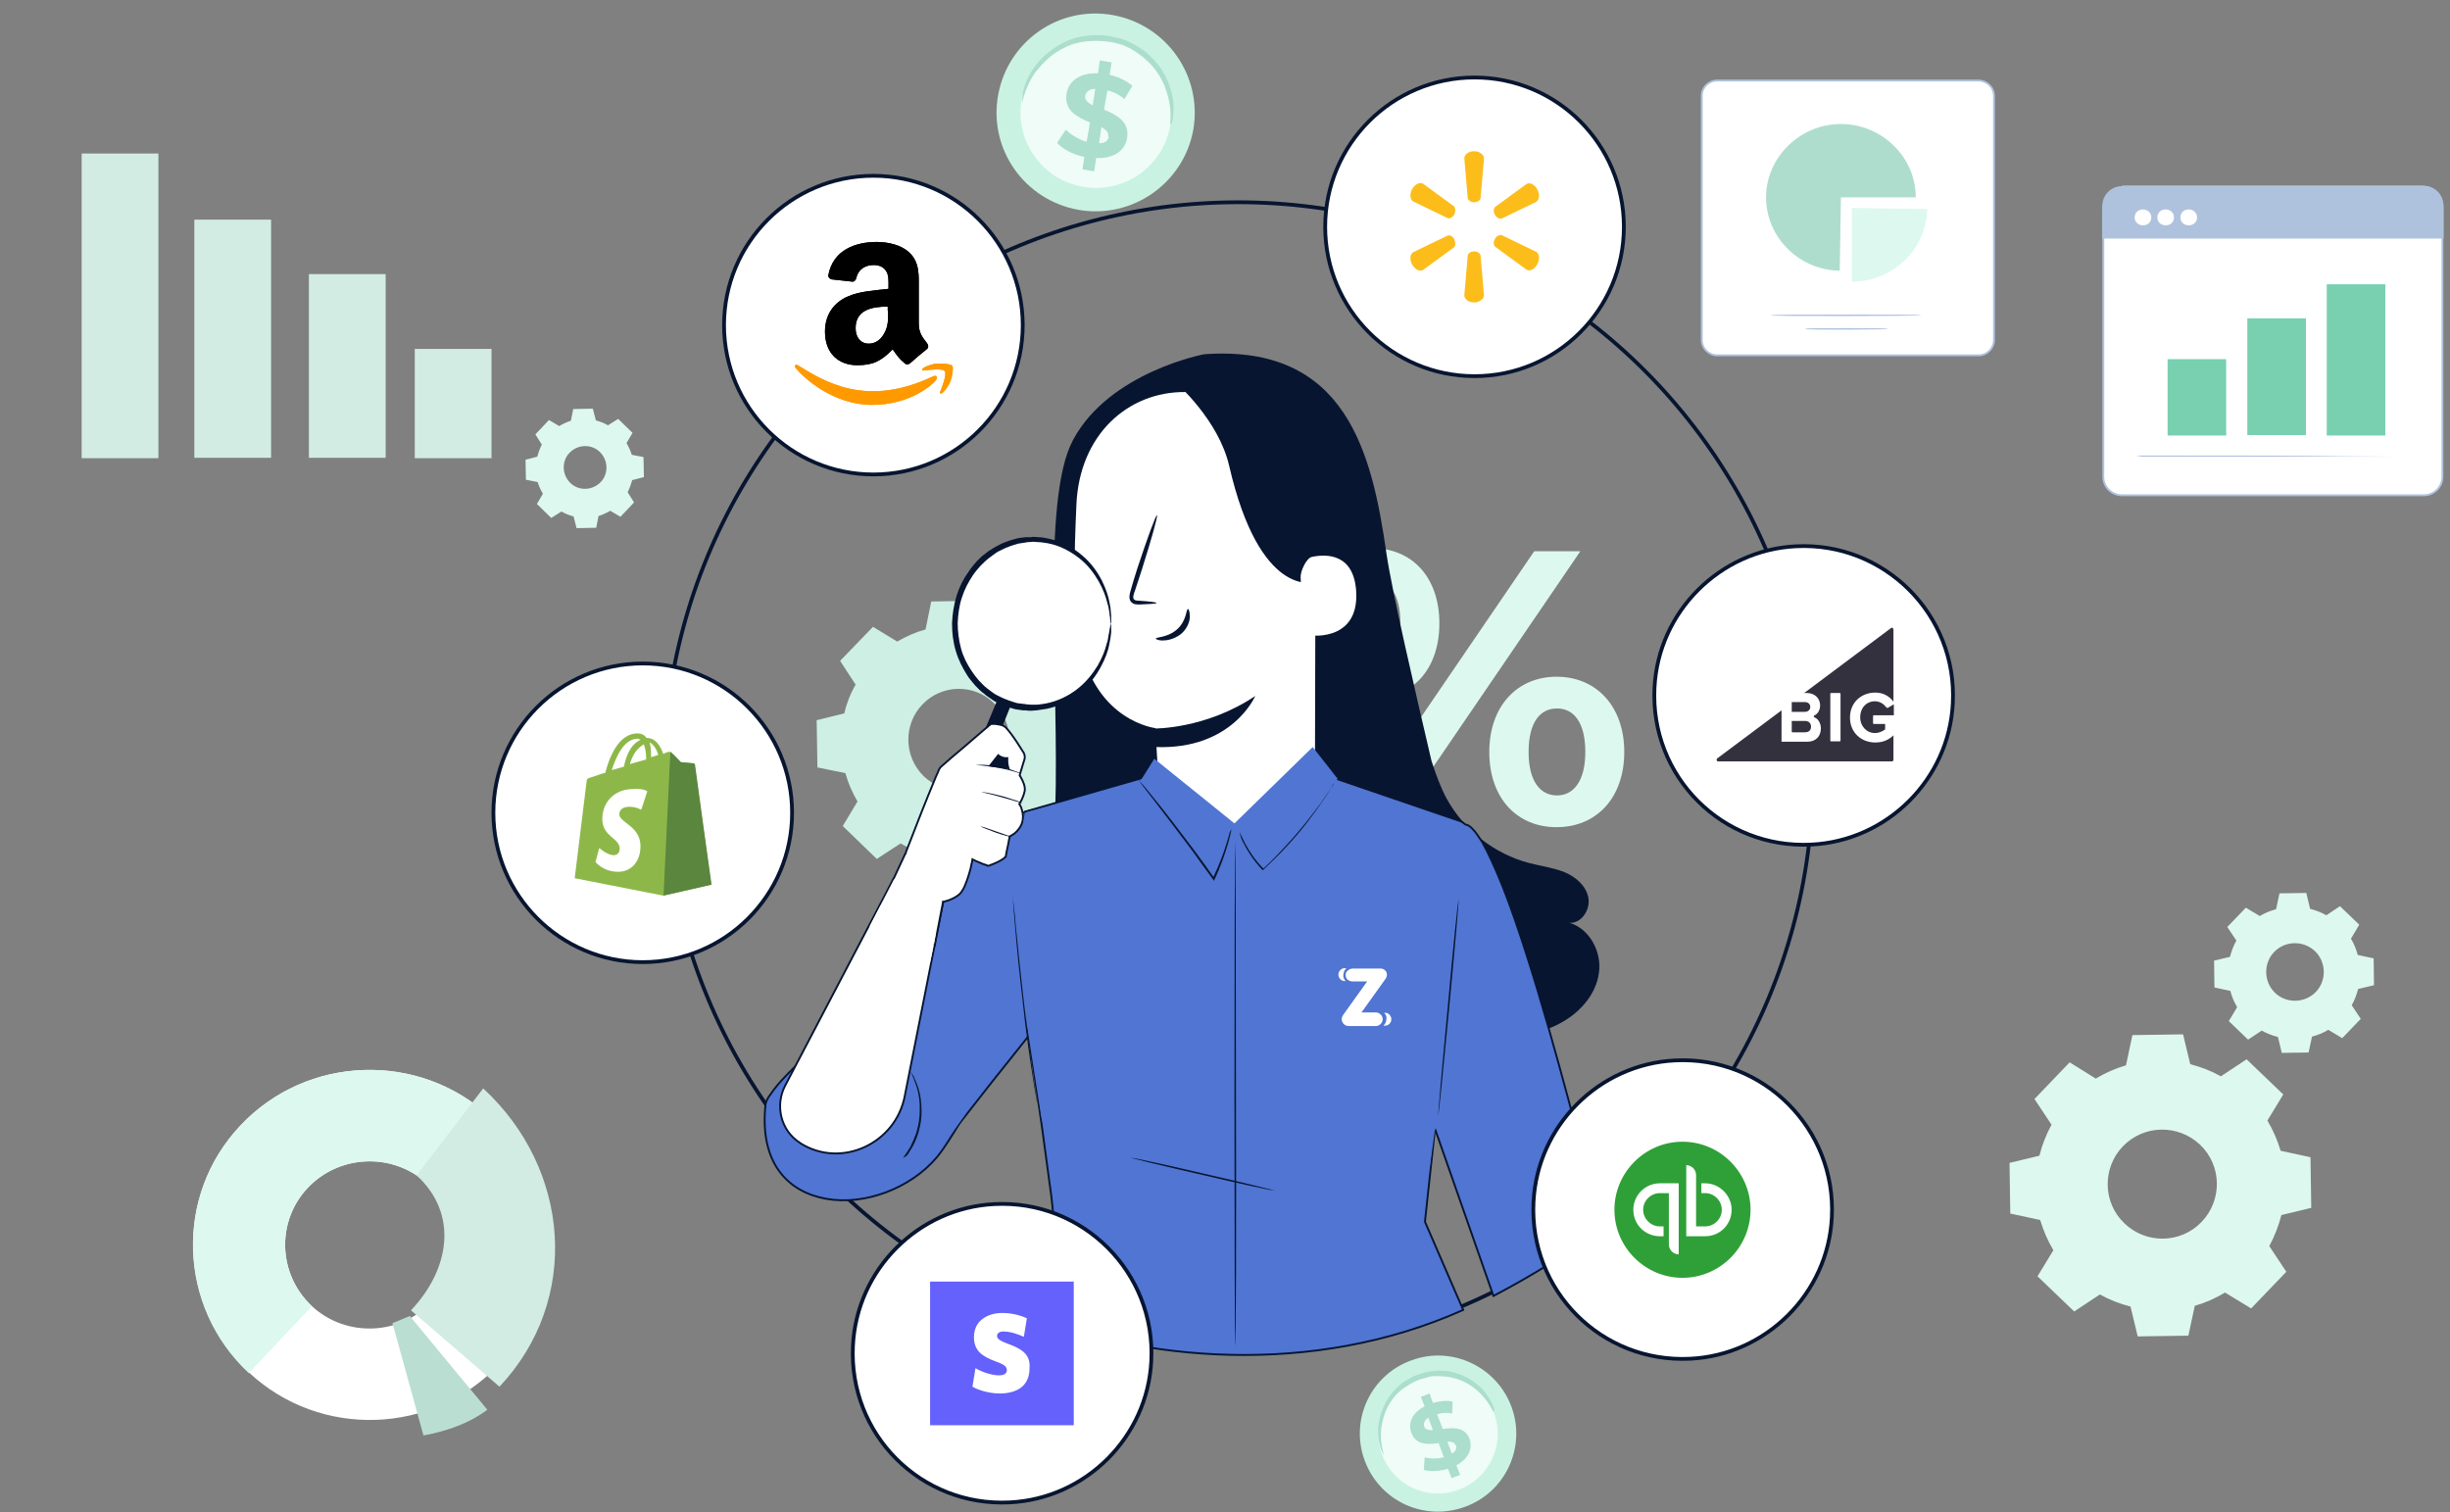
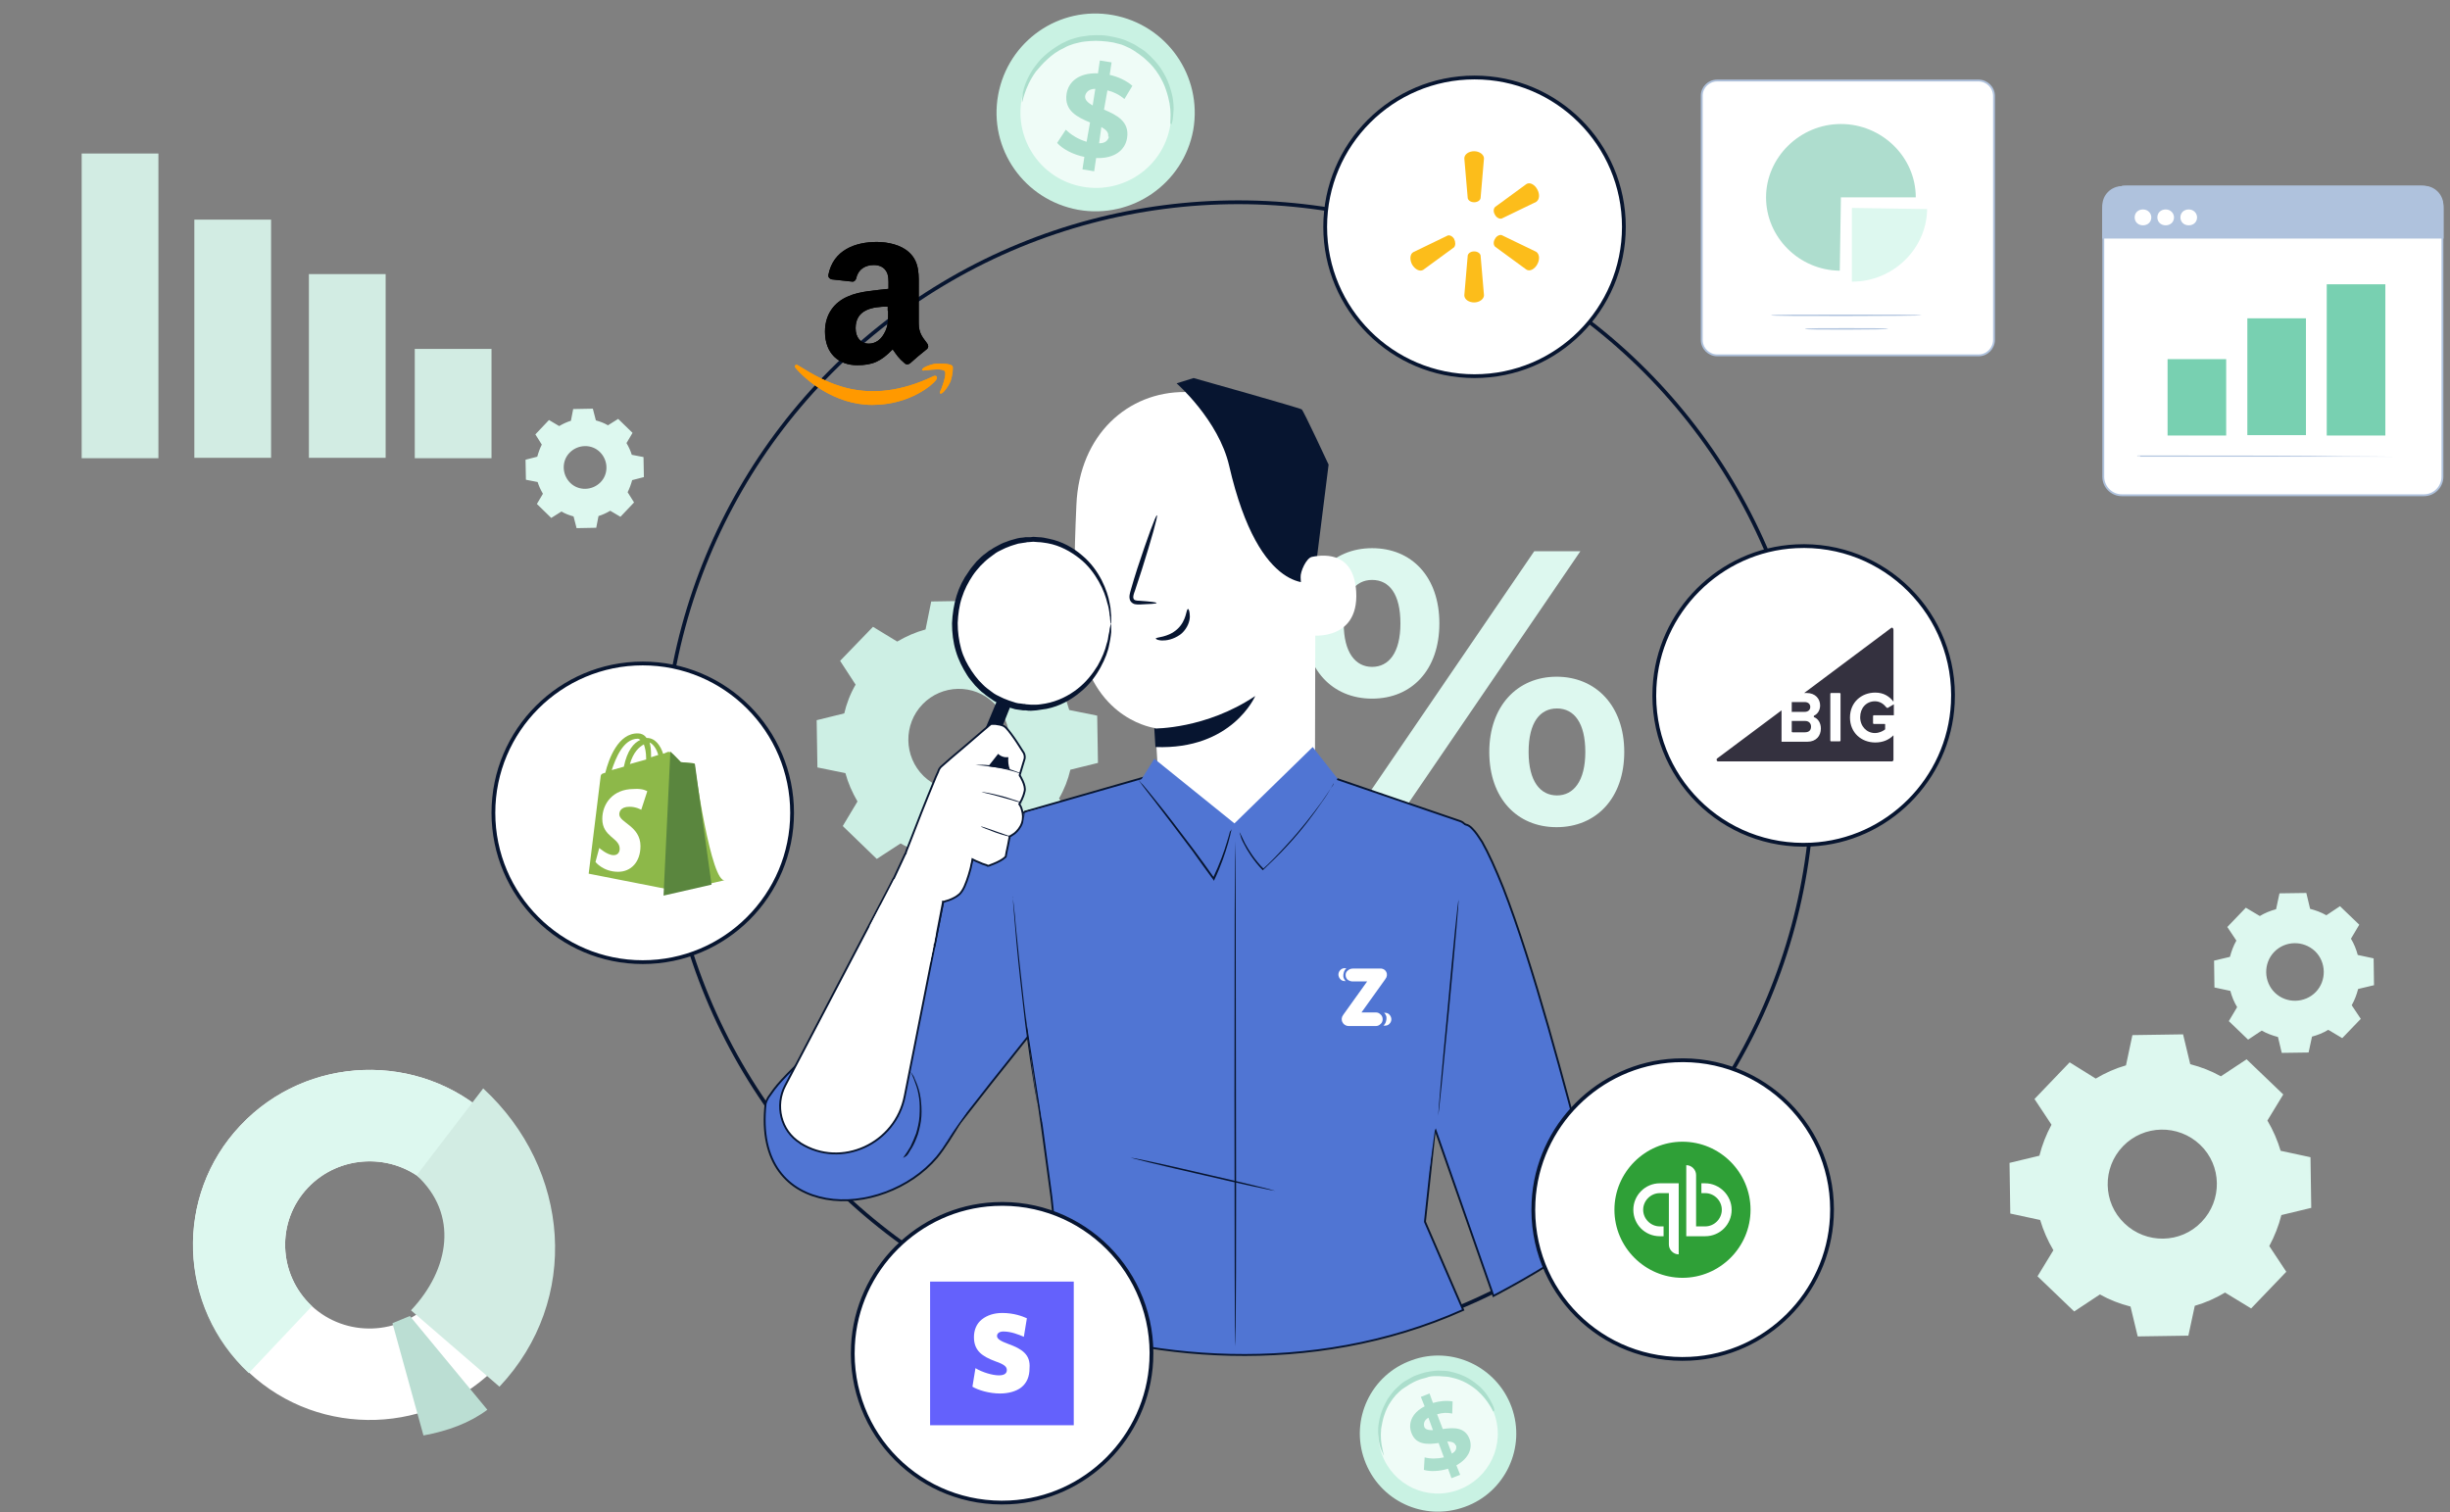
<svg xmlns="http://www.w3.org/2000/svg" xmlns:xlink="http://www.w3.org/1999/xlink" version="1.1" id="Layer_1" x="0px" y="0px" viewBox="0 0 648 400" style="enable-background:new 0 0 648 400;" xml:space="preserve">
  <rect x="0" y="0" width="648" height="400" fill="#808080" stroke="none" />
  <style type="text/css">
	.st0{clip-path:url(#SVGID_00000149355713163766828960000004097633229112768916_);}
	.st1{fill:#FFFFFF;stroke:#AFC2DD;stroke-width:0.5;}
	.st2{fill:#AFC2DD;}
	.st3{fill:#DDF8EF;}
	.st4{fill:#AEDDCE;}
	.st5{fill:#FFFFFF;}
	.st6{fill:#78D0B1;}
	.st7{fill:#D2ECE3;}
	.st8{fill:#CDEFE4;}
	.st9{fill:#C9F2E3;}
	.st10{fill:#EFFCF7;}
	.st11{fill:#ABDECC;}
	.st12{fill:none;stroke:#071530;}
	.st13{fill:#071530;}
	.st14{fill:#5075D3;stroke:#071530;stroke-width:0.5;}
	.st15{fill:#5075D3;}
	.st16{fill:#FFFFFF;stroke:#071530;stroke-width:0.5;}
	.st17{fill:#FFFFFF;stroke:#071530;}
	.st18{fill-rule:evenodd;clip-rule:evenodd;fill:#34313F;}
	.st19{fill:#FF9900;}
	.st20{fill-rule:evenodd;clip-rule:evenodd;}
	.st21{fill:#FCBD1B;}
	.st22{fill:#2FA037;}
	.st23{clip-path:url(#SVGID_00000177483926276535310810000004591893909833762991_);}
	.st24{fill:#6461FC;}
	.st25{fill:#8DB849;}
	.st26{fill:#5A863E;}
	.st27{fill:#FFFFFE;}
	.st28{fill:#BBDED3;}
</style>
  <g>
    <defs>
      <rect id="SVGID_1_" y="0" width="648" height="400" />
    </defs>
    <clipPath id="SVGID_00000163775184461225597150000018173079579242492082_">
      <use xlink:href="#SVGID_1_" style="overflow:visible;" />
    </clipPath>
    <g style="clip-path:url(#SVGID_00000163775184461225597150000018173079579242492082_);">
      <path class="st1" d="M454.2,21.3h69.1c2.2,0,4.1,1.8,4.1,4.1v64.5c0,2.2-1.8,4.1-4.1,4.1h-69.1c-2.2,0-4.1-1.8-4.1-4.1V25.3    C450.1,23.1,451.9,21.3,454.2,21.3z" />
      <path class="st2" d="M508.2,83.4c0,0.1-8.9,0.2-19.9,0.2c-10.9,0-19.9,0-19.9-0.2c0-0.2,8.9-0.2,19.9-0.2    C499.3,83.2,508.2,83.2,508.2,83.4z" />
      <path class="st2" d="M499.4,87c0,0.1-4.9,0.2-11,0.2c-6.1,0-11,0-11-0.2c0-0.2,4.9-0.2,11-0.2C494.5,86.8,499.4,86.8,499.4,87z" />
      <path class="st3" d="M489.9,55l19.8,0.3c-0.1,10.5-9,19.2-19.8,19.2s0,0-0.1,0V55.1L489.9,55z" />
      <path class="st4" d="M486.9,52.2l-0.3,19.4c-10.7-0.1-19.5-8.8-19.5-19.4c0-10.5,8.9-19.4,19.8-19.4c10.8,0,19.8,8.7,19.8,19.4    H486.9z" />
      <path class="st1" d="M561.5,49.5v-0.1h79.6c2.7,0,4.9,2.2,4.9,4.9v71.8c0,2.7-2.2,4.9-4.9,4.9h-79.9c-2.7,0-4.9-2.2-4.9-4.9V54.4    c0-2.7,2.2-4.9,4.9-4.9H561.5z" />
      <path class="st2" d="M562.4,49.1h78c3.3,0,5.9,2.6,5.9,5.9v8.1H556v-7.6C556,51.9,558.8,49.1,562.4,49.1z" />
      <path class="st5" d="M569,57.5c0,1.2-0.9,2.1-2.2,2.1c-1.3,0-2.2-0.9-2.2-2.1c0-1.2,0.9-2.1,2.2-2.1C568.1,55.4,569,56.4,569,57.5    z" />
      <path class="st5" d="M575,57.5c0,1.2-0.9,2.1-2.2,2.1c-1.3,0-2.2-0.9-2.2-2.1c0-1.2,0.9-2.1,2.2-2.1C574.1,55.4,575,56.4,575,57.5    z" />
      <path class="st5" d="M581.1,57.5c0,1.2-0.9,2.1-2.2,2.1s-2.2-0.9-2.2-2.1c0-1.2,0.9-2.1,2.2-2.1S581.1,56.4,581.1,57.5z" />
      <path class="st5" d="M566,70.6c0,0,0,50.7,0,50.3c0-0.4,72.6,0,72.6,0" />
      <path class="st2" d="M638.5,120.8c0,0-0.1,0-0.3,0c-0.2,0-0.5,0-0.9,0c-0.8,0-2,0-3.6,0c-3.2,0-7.6,0-13.2,0    c-11.2,0-26.5,0-43.5,0c-2.1,0-4.2,0-6.3,0c-1.1,0-2.1,0-3.1,0c-0.5,0-1.1,0-1.5,0H566c0.5,0-0.4-0.3-0.3-0.2    c0,0.2-0.8-0.1-0.3-0.1h0.2c0.5,0,1.1,0,1.6,0c1.1,0,2,0,3.1,0c2.1,0,4.2,0,6.3,0c16.9,0,32.3,0,43.5,0.2c5.6,0,10,0.1,13.2,0.1    c1.6,0,2.7,0,3.6,0c0.4,0,0.7,0,0.9,0c0.2,0,0.3,0,0.3,0H638.5z" />
      <path class="st6" d="M588.8,95h-15.5v20.2h15.5V95z" />
      <path class="st6" d="M609.9,84.2h-15.5v30.9h15.5V84.2z" />
      <path class="st6" d="M630.9,75.2h-15.5v40h15.5V75.2z" />
      <path class="st7" d="M41.9,40.6H21.6v80.6h20.3V40.6z" />
      <path class="st7" d="M71.7,58.1H51.4v63h20.3V58.1z" />
      <path class="st7" d="M102,72.5H81.7v48.6H102V72.5z" />
      <path class="st7" d="M130,92.3h-20.3v28.9H130V92.3z" />
      <path class="st8" d="M237.3,169.7c2.4-1.4,4.9-2.5,7.5-3.2l1.5-7.4l12.5-0.2l1.8,7.3c2.6,0.6,5.2,1.6,7.6,3l6.3-4.1l9,8.7    l-3.9,6.5c1.4,2.4,2.5,4.9,3.2,7.5l7.4,1.5l0.2,12.5l-7.3,1.8c-0.6,2.6-1.6,5.2-3,7.6l4.1,6.3l-8.7,9l-6.4-3.9    c-2.4,1.4-4.9,2.5-7.5,3.2l-1.5,7.4l-12.5,0.2l-1.8-7.3c-2.6-0.6-5.2-1.6-7.6-3l-6.3,4.1l-9-8.7l3.9-6.5c-1.4-2.4-2.5-4.9-3.2-7.5    l-7.4-1.5l-0.2-12.5l7.3-1.8c0.6-2.6,1.6-5.2,3-7.6l-4.1-6.3l8.7-9L237.3,169.7L237.3,169.7z M244,186.3c-5.1,5.3-5,13.8,0.3,19    c5.3,5.1,13.8,5,18.9-0.3c5.1-5.3,5-13.8-0.3-19C257.6,180.8,249.1,181,244,186.3z" />
      <path class="st3" d="M147.9,112.7c1-0.6,2.1-1.1,3.1-1.4l0.6-3.1l5.2-0.1l0.8,3.1c1.1,0.3,2.2,0.7,3.2,1.3l2.7-1.7l3.8,3.7    l-1.6,2.7c0.6,1,1.1,2.1,1.4,3.1l3.1,0.6l0.1,5.3l-3.1,0.8c-0.3,1.1-0.7,2.2-1.2,3.2l1.7,2.7l-3.6,3.8l-2.7-1.6    c-1,0.6-2.1,1.1-3.1,1.4l-0.6,3.1l-5.2,0.1l-0.8-3.1c-1.1-0.3-2.2-0.7-3.2-1.3l-2.7,1.7l-3.8-3.7l1.6-2.7c-0.6-1-1.1-2.1-1.4-3.1    l-3.1-0.6l-0.1-5.3l3.1-0.8c0.3-1.1,0.7-2.2,1.2-3.2l-1.7-2.7l3.6-3.8L147.9,112.7z M150.7,119.7c-2.2,2.2-2.1,5.8,0.1,8    c2.2,2.2,5.8,2.1,8-0.1c2.2-2.2,2.1-5.8-0.1-8C156.5,117.4,152.9,117.5,150.7,119.7z" />
      <path class="st9" d="M315.6,34.4C313,48.5,299.5,58,285.2,55.5c-14.3-2.6-23.8-16.1-21.2-30.4c2.6-14.2,16.1-23.7,30.4-21.1    C308.6,6.6,318.1,20.1,315.6,34.4z" />
      <path class="st10" d="M309.5,33.3c-1.9,10.9-12.3,18-23.1,16.1c-10.9-1.9-18.1-12.3-16.2-23.1c1.9-10.9,12.3-18,23.1-16.1    C304.2,12.1,311.4,22.4,309.5,33.3z" />
      <path class="st11" d="M309.6,32.7c-0.1,0,0-0.9,0-2.5c0-1.6-0.3-3.8-1.2-6.4c-0.4-1.3-1.1-2.7-1.9-4c-0.9-1.4-1.9-2.7-3.3-3.9    c-0.6-0.6-1.4-1.2-2.1-1.7c-0.7-0.5-1.6-1.1-2.4-1.5c-0.9-0.4-1.8-0.9-2.8-1.1c-1-0.3-2-0.5-3-0.6c-1.1-0.1-2-0.2-3.1-0.2    c-1.1,0-2,0.1-3,0.2c-1,0.1-1.9,0.4-2.8,0.6c-0.9,0.3-1.8,0.6-2.6,1.1c-1.6,0.7-3.1,1.8-4.3,2.9c-1.2,1.1-2.2,2.2-3.1,3.3    c-1.6,2.2-2.5,4.4-3,5.9c-0.5,1.5-0.6,2.3-0.7,2.3c0,0,0-0.9,0.2-2.5c0.3-1.6,1.1-3.8,2.7-6.3c0.9-1.2,1.8-2.5,3.1-3.6    c1.3-1.2,2.8-2.2,4.5-3.2c0.9-0.4,1.8-0.9,2.8-1.2c1-0.3,1.9-0.6,3-0.7c1.1-0.2,2.1-0.3,3.2-0.3c1.1,0,2.2,0,3.3,0.2    s2.2,0.4,3.2,0.7c1.1,0.3,2,0.7,3,1.2c1,0.4,1.8,1.1,2.7,1.6c0.9,0.5,1.6,1.3,2.3,1.9c1.4,1.4,2.6,2.8,3.4,4.3    c0.9,1.5,1.5,3,1.9,4.4c0.9,2.8,0.9,5.2,0.7,6.8c-0.1,1.6-0.4,2.5-0.5,2.5L309.6,32.7z" />
      <path class="st11" d="M289.9,41.9l-0.5,3.4l-3.1-0.5l0.5-3.3c-3-0.6-5.8-2.1-7.2-3.7l2.3-3.5c1.4,1.4,3.4,2.6,5.5,3.2l0.9-5.1    c-3.3-1.4-6.9-3.1-6.2-7.6c0.5-3.2,3.3-5.6,8.3-5.4l0.5-3.4l3.1,0.5l-0.5,3.3c2.2,0.5,4.4,1.5,6,2.9l-2.1,3.5    c-1.4-1.2-2.9-1.9-4.5-2.3L292,29c3.3,1.4,6.8,3.1,6.1,7.5c-0.5,3.2-3.3,5.5-8.2,5.3V41.9z M289,27.9l0.7-4.4    c-1.7,0-2.5,0.9-2.7,1.9C286.9,26.5,287.8,27.2,289,27.9z M293.1,36.1c0.2-1.1-0.6-1.8-1.8-2.5l-0.6,4.3c1.6,0,2.3-0.7,2.6-1.7    L293.1,36.1z" />
      <path class="st9" d="M399.8,372.2c3.9,10.7-1.7,22.6-12.4,26.4c-10.8,3.9-22.6-1.6-26.5-12.4c-3.9-10.7,1.7-22.6,12.5-26.4    C384,355.9,395.9,361.5,399.8,372.2z" />
      <path class="st10" d="M395.2,373.9c3,8.2-1.3,17.2-9.5,20.2c-8.2,3-17.2-1.2-20.2-9.4c-3-8.2,1.3-17.2,9.5-20.2    C383.2,361.5,392.2,365.7,395.2,373.9z" />
      <path class="st11" d="M395,373.4c-0.1,0-0.3-0.6-1-1.7s-1.7-2.5-3.3-3.9c-0.8-0.7-1.8-1.4-2.9-2c-1.1-0.6-2.4-1.1-3.8-1.4    c-0.7-0.2-1.4-0.3-2.1-0.3c-0.7-0.1-1.5-0.1-2.3-0.1c-0.8,0-1.6,0.1-2.3,0.4c-0.8,0.2-1.6,0.4-2.3,0.7c-0.8,0.3-1.5,0.7-2.2,1.1    c-0.7,0.4-1.3,0.9-2,1.3c-0.6,0.5-1.1,1-1.6,1.5c-0.5,0.6-1,1.2-1.3,1.7c-0.8,1.1-1.4,2.5-1.8,3.7c-0.4,1.2-0.6,2.4-0.8,3.5    c-0.2,2.2,0,4,0.3,5.2c0.2,1.2,0.5,1.9,0.4,1.9c0,0-0.3-0.6-0.8-1.8c-0.4-1.2-0.8-3-0.7-5.4c0.1-1.1,0.3-2.4,0.7-3.7    c0.4-1.3,1-2.6,1.8-4c0.4-0.6,0.9-1.3,1.4-1.9s1.1-1.2,1.7-1.7c0.6-0.6,1.3-1.1,2.1-1.5c0.7-0.4,1.5-0.9,2.3-1.2    c0.8-0.3,1.7-0.6,2.5-0.8c0.9-0.2,1.7-0.3,2.5-0.4c0.8-0.1,1.7,0,2.5,0c0.8,0,1.6,0.2,2.4,0.4c1.5,0.4,2.8,0.9,4,1.6    c1.2,0.7,2.2,1.5,3,2.2c1.7,1.6,2.6,3.2,3.2,4.4c0.6,1.1,0.7,1.8,0.6,1.9L395,373.4z" />
      <path class="st11" d="M385.2,387.6l1,2.5l-2.3,0.9l-0.9-2.5c-2.3,0.7-4.8,0.8-6.4,0.3l0.2-3.3c1.5,0.4,3.3,0.4,5.1,0l-1.4-3.8    c-2.8,0.4-6,0.6-7.2-2.7c-0.9-2.4,0-5.2,3.5-7l-1-2.5l2.3-0.9l0.9,2.5c1.7-0.5,3.6-0.7,5.2-0.4l-0.1,3.2c-1.4-0.3-2.7-0.2-4,0.2    l1.5,3.9c2.8-0.4,5.9-0.6,7.1,2.7C389.5,383,388.6,385.7,385.2,387.6L385.2,387.6z M379,378.3l-1.2-3.3c-1.2,0.7-1.3,1.6-1.1,2.4    C377,378.2,377.9,378.3,379,378.3z M385,382.3c-0.3-0.8-1.2-1-2.2-1l1.2,3.2c1.1-0.6,1.3-1.4,1.1-2.2L385,382.3z" />
      <path class="st3" d="M345,164.9c0-12.1,7.4-19.9,17.9-19.9c10.5,0,17.8,7.6,17.8,19.9c0,12.3-7.3,19.9-17.8,19.9    C352.4,184.8,345,177.1,345,164.9z M370.4,164.9c0-7.7-2.9-11.5-7.5-11.5c-4.5,0-7.5,3.8-7.5,11.5c0,7.7,3.1,11.5,7.5,11.5    C367.3,176.4,370.4,172.7,370.4,164.9z M405.8,145.8H418l-49.2,72.1h-12.2L405.8,145.8z M393.9,198.9c0-12.1,7.4-19.9,17.8-19.9    c10.4,0,17.9,7.7,17.9,19.9c0,12.2-7.4,19.9-17.9,19.9C401.2,218.8,393.9,211.1,393.9,198.9z M419.3,198.9    c0-7.6-2.9-11.5-7.5-11.5c-4.5,0-7.5,3.7-7.5,11.5s3.1,11.5,7.5,11.5S419.3,206.6,419.3,198.9z" />
      <circle class="st12" cx="327.5" cy="205.5" r="152" />
-       <path class="st13" d="M415.1,244.1c3.2,0.2,5.6-3.5,5-6.7c-0.6-3.1-3.4-5.5-6.3-6.7c-3-1.2-6.2-1.6-9.3-2.4    c-9.2-2.4-17.3-8.7-21.9-17.1c-1.5-2.8-2.8-6.2-4-10c-4.3-18.4-10.4-44.6-11.9-54.8c-3.8-26.4-10.5-55.4-48.2-52.7    c0,0-25.1,4.7-34.7,22.7c-8.5,15.8-3.6,63.5-4.7,97.9l8.2,5l1.3,0.1c1,3.6,2.5,6.9,4.5,9.9c7.5,10.7,17.7,19.3,28.8,26.3    c22.4,14.1,49.2,21.7,75.4,19.1c5.6-0.6,11.2-1.6,16-4.4c4.9-2.8,8.9-7.5,9.6-13C423.7,251.8,420.4,245.6,415.1,244.1L415.1,244.1    z" />
      <path class="st5" d="M313.4,103.7l2.4-2.3l25.5,10.3c3.7,0.2,6.6,3.2,6.7,6.9l-0.2,83.1c0,5.6-1.1,10.5-4.5,15l-3.6,4.7    c-8.2,10.8-24.9,9.9-31.4-2c-0.4-0.8-0.8-1.6-0.9-2.1c-0.1-0.7-0.3-1.2-0.4-1.9c-0.8-6.7-0.8-12.5-0.8-12.5    c-0.5-7.3-0.6-10.4-0.6-10.3c0,0-15.6-1.8-19.8-21.9c-2.1-10-1.7-23.7-1.1-37.2C285.5,114.9,298.4,103.6,313.4,103.7L313.4,103.7z    " />
      <path class="st13" d="M305.9,159.5c0-0.2-1.7-0.4-4.6-0.6c-0.7,0-1.4-0.1-1.5-0.6c-0.2-0.5,0.1-1.3,0.4-2.1    c0.6-1.8,1.2-3.6,1.8-5.5c2.5-7.9,4.3-14.3,4-14.4c-0.3-0.1-2.6,6.2-5.2,14.1c-0.6,1.9-1.2,3.8-1.7,5.6c-0.2,0.8-0.6,1.8-0.2,2.8    c0.2,0.5,0.8,0.9,1.2,1c0.5,0.1,0.9,0.1,1.2,0.1C304.1,159.8,305.9,159.7,305.9,159.5z" />
      <path class="st13" d="M305.3,192.7c0,0,13.6,0.2,26.7-8.6c0,0-6.1,14.3-26.4,13.5L305.3,192.7z" />
      <path class="st13" d="M314.2,161.1c-0.5,0-0.3,3-2.8,5.3c-2.5,2.3-5.7,2.1-5.7,2.5c0,0.2,0.8,0.6,2.1,0.5c1.3,0,3.3-0.6,4.8-1.9    c1.5-1.4,2.1-3.2,2.1-4.4C314.7,161.8,314.4,161,314.2,161.1z" />
      <path class="st13" d="M347.5,154c0,0-14.3,4.4-22.4-30.8c-2.8-12.1-13.9-21.8-13.9-21.8l4.5-1.4c0,0,28.1,7.9,28.6,8.3    c0.5,0.4,7.1,14.6,7.1,14.6L347.5,154L347.5,154z" />
      <path class="st5" d="M344,152.7c-0.1-1.5,1.5-5.1,3-5.4c3.9-0.8,11.1-0.9,11.7,9.2c0.8,13.8-13.2,11.7-13.2,11.3    C345.3,167.5,344.2,157.9,344,152.7L344,152.7z" />
      <path class="st14" d="M249.5,242.3L249.5,242.3c3.1-6.2,9.5-12.2,15.3-16l6.4,38l0,0l-0.1,0.3c-0.1,0.2-0.3,0.6-0.5,1.1    c-0.5,0.9-1.1,2.2-1.9,3.9c-1.6,3.2-3.9,7.6-6.4,12.3c-5,9.4-10.9,19.8-14.5,24.2c-7.1,8.4-19.3,12.8-29.3,11    c-5-0.9-9.4-3.2-12.4-7.3c-3-4.1-4.5-10-3.6-17.9c0.1-0.4,0.3-0.9,0.7-1.6c0.4-0.6,0.9-1.3,1.5-2.1c1.2-1.6,2.9-3.4,5-5.5    c4-4,9.2-8.9,14.6-13.8l0.2-0.2c5.4-5,11-10.2,15.6-14.8C244.5,249.3,248.1,245.2,249.5,242.3z" />
      <path class="st14" d="M251.5,226.8L251.5,226.8c3.9-4.5,9.3-7.7,13.7-9.7c2.2-1,4.2-1.8,5.6-2.2c0.7-0.2,1.3-0.4,1.7-0.5    c0.1,0,0.2-0.1,0.3-0.1l2.9,55.3c-0.1,0.1-0.1,0.1-0.2,0.2c-0.2,0.2-0.5,0.6-0.8,1c-0.7,0.9-1.8,2.2-3.1,3.8    c-2.5,3.2-6,7.5-9.4,11.8s-6.8,8.7-9.4,12c-1.3,1.6-2.4,3-3.1,4l-0.9,1.1l-0.2,0.2c0,0-0.1,0-0.1-0.1c-0.2-0.1-0.5-0.4-0.8-0.6    c-0.7-0.5-1.7-1.3-2.9-2.3c-2.5-1.9-5.8-4.6-9.2-7.6c-3.4-3-6.9-6.3-9.8-9.4c-2.8-3.1-5-6.1-5.8-8.5l0,0l0.2-0.4    c0.2-0.3,0.5-0.8,0.8-1.4c0.7-1.2,1.8-2.9,3.1-4.9c2.6-4.1,6-9.6,9.6-15.3c3.6-5.7,7.4-11.6,10.6-16.4    C247.6,232.1,250.3,228.3,251.5,226.8z M275.8,269.8c0-0.1-0.1-0.1-0.1-0.1l0.2,0C275.9,269.7,275.9,269.8,275.8,269.8z" />
      <path class="st15" d="M249,304c2-3,4.5-6.7,6.5-9.5L247,294l-10,0.5l6.5,7.5C245.2,303,248.5,304.7,249,304z" />
      <path class="st16" d="M207.7,287.1l28.6-54.6l13.1,6.4l-10.1,51v0c-2.4,12.6-16.8,19.3-27.6,12.5c0,0-0.1-0.1-0.1-0.1l0,0    C206.5,299.1,204.9,292.4,207.7,287.1z" />
      <path class="st13" d="M264.1,184.4l-18.4,44l4.2,1.8l17.8-44.5L264.1,184.4z" />
      <path class="st5" d="M293.8,166.7c1-12.3-7.4-22.9-18.7-23.9c-11.3-0.9-21.3,8.3-22.3,20.5c-1,12.3,7.4,23,18.7,23.9    C282.8,188.1,292.8,179,293.8,166.7z" />
      <path class="st13" d="M293.8,165c-0.1,0-0.1-0.5-0.2-1.4c0-0.2,0-0.5-0.1-0.8c0-0.3-0.1-0.6-0.1-0.9c-0.1-0.7-0.2-1.4-0.5-2.3    c-0.4-1.7-1.1-3.7-2.3-5.8c-1.2-2.1-2.8-4.3-5.1-6.1c-2.3-1.8-5.1-3.4-8.4-4c-0.8-0.1-1.7-0.3-2.5-0.3c-0.4,0-0.9-0.1-1.3-0.1    c-0.4,0-0.9,0.1-1.3,0.1c-0.2,0-0.4,0-0.7,0.1l-0.7,0.1c-0.4,0.1-0.9,0.1-1.3,0.2c-0.9,0.3-1.8,0.5-2.7,0.9    c-0.9,0.3-1.7,0.8-2.6,1.2c-0.4,0.2-0.8,0.5-1.2,0.8c-0.4,0.3-0.8,0.6-1.2,0.9c-0.8,0.6-1.5,1.3-2.3,2.1c-0.7,0.8-1.4,1.6-2,2.5    c-1.2,1.8-2.2,3.7-2.9,5.9c-0.7,2.1-1,4.4-1.1,6.7c0,2.3,0.3,4.6,0.9,6.8c0.6,2.2,1.6,4.1,2.8,5.9c0.6,0.9,1.2,1.7,1.9,2.5    c0.7,0.7,1.4,1.5,2.2,2.1c0.4,0.3,0.8,0.6,1.2,0.9c0.4,0.3,0.8,0.6,1.2,0.8c0.9,0.4,1.7,0.9,2.6,1.2c0.9,0.4,1.8,0.6,2.6,0.9    c0.4,0.1,0.9,0.2,1.3,0.2l0.7,0.1c0.2,0,0.4,0,0.7,0.1c0.4,0,0.9,0.1,1.3,0.1c0.4,0,0.9,0,1.3,0c0.9,0,1.7-0.2,2.5-0.3    c3.3-0.6,6.2-2.1,8.5-3.9c2.3-1.8,4-4,5.3-6.1c1.2-2.1,2-4.1,2.4-5.8c0.3-0.8,0.4-1.6,0.5-2.3c0.1-0.3,0.1-0.6,0.2-0.9    c0-0.3,0.1-0.5,0.1-0.8C293.7,165.5,293.8,165,293.8,165c0.1,0,0.1,0.5,0.1,1.4c0,0.2,0,0.5,0,0.8c0,0.3-0.1,0.6-0.1,0.9    c-0.1,0.7-0.2,1.5-0.4,2.3c-0.3,1.8-1.1,3.9-2.3,6.1c-1.2,2.2-2.9,4.6-5.4,6.6c-2.4,2-5.4,3.7-8.9,4.4c-0.9,0.1-1.8,0.3-2.7,0.4    c-0.5,0-0.9,0.1-1.4,0.1c-0.5,0-0.9,0-1.4-0.1c-0.2,0-0.5,0-0.7,0l-0.7-0.1c-0.5-0.1-1-0.1-1.4-0.2c-0.9-0.3-1.9-0.5-2.8-0.9    c-1-0.3-1.9-0.8-2.8-1.3c-0.4-0.3-0.9-0.6-1.3-0.9c-0.4-0.3-0.9-0.6-1.3-1c-0.9-0.6-1.6-1.4-2.4-2.2c-0.7-0.9-1.5-1.7-2.1-2.7    c-1.2-1.9-2.3-4-3-6.4c-0.7-2.3-1-4.8-1-7.3c0.1-2.5,0.5-5,1.2-7.3c0.7-2.3,1.8-4.5,3.2-6.4c0.6-1,1.4-1.8,2.1-2.7    c0.8-0.8,1.6-1.6,2.5-2.2c0.4-0.3,0.8-0.7,1.3-0.9c0.4-0.3,0.9-0.6,1.3-0.8c0.9-0.5,1.8-1,2.8-1.3c0.9-0.4,1.9-0.6,2.9-0.9    c0.5-0.1,1-0.2,1.4-0.2l0.7-0.1c0.2,0,0.5,0,0.7,0c0.5,0,0.9,0,1.4-0.1c0.5,0,0.9,0.1,1.4,0.1c0.9,0,1.8,0.2,2.7,0.4    c3.5,0.7,6.5,2.4,8.8,4.4c2.4,2,4,4.3,5.2,6.6c1.1,2.2,1.8,4.3,2.1,6.1c0.2,0.9,0.3,1.7,0.3,2.3c0,0.3,0.1,0.7,0.1,0.9    c0,0.3,0,0.6,0,0.8C293.9,164.5,293.9,165,293.8,165L293.8,165z" />
      <path class="st5" d="M262,179.3c-0.1,0.2-1.5-0.5-3.2-2.5c-1.7-1.9-3.6-5.2-4.2-9.3c-0.6-4.1,0.3-7.9,1.4-10.3    c1.1-2.4,2.2-3.6,2.4-3.5c0.2,0.1-0.6,1.5-1.3,3.9c-0.8,2.4-1.4,5.9-0.9,9.6c0.5,3.7,2.1,6.8,3.5,8.8    C261,178,262.2,179.1,262,179.3L262,179.3z" />
      <path class="st5" d="M267.6,182.7c0,0.2-0.2,0.4-0.6,0.5c-0.3,0.1-0.8,0-1.2-0.2s-0.7-0.6-0.9-0.9c-0.1-0.3-0.1-0.6,0.1-0.8    c0.3-0.3,1-0.1,1.5,0.2C267.1,181.8,267.6,182.3,267.6,182.7z" />
      <path class="st16" d="M239.4,225.9l-6.3,13.5l14.1,10.7l2.2-11.4l0-0.2l0.2,0l0,0l0,0l0,0h0l0,0l0,0c0,0,0,0,0.1,0    c0.1,0,0.2,0,0.3-0.1c0.3-0.1,0.6-0.2,1-0.3c0.8-0.3,1.9-0.8,2.8-1.6c0.4-0.4,0.9-1.1,1.3-2c0.4-0.9,0.8-2,1.1-3    c0.3-1,0.6-2,0.7-2.7c0.1-0.3,0.1-0.6,0.2-0.8c0,0,0-0.1,0-0.1l0.1-0.6l0.4,0.2c0.1,0,0.2,0.1,0.4,0.2c0.3,0.1,0.7,0.3,1.2,0.5    c0.4,0.2,0.9,0.4,1.3,0.5c0.4,0.1,0.6,0.2,0.7,0.3c0,0,0,0,0,0c0,0,0.1,0,0.2,0c0.2,0,0.4-0.1,0.6-0.2c0.5-0.2,1.1-0.4,1.7-0.7    c0.6-0.3,1.2-0.6,1.6-0.9c0.2-0.2,0.4-0.3,0.5-0.4c0.1-0.1,0.2-0.2,0.2-0.2c0.1-0.5,0.3-1.8,0.6-3c0.1-0.6,0.2-1.2,0.3-1.6    c0-0.1,0-0.2,0.1-0.3c0-0.1,0-0.2,0-0.2l0-0.1l0,0l0,0l0,0l0,0v0l0.2,0.1l-0.2-0.1l0-0.1l0.1-0.1c0,0,0.1,0,0.1,0    c0.1,0,0.2-0.1,0.3-0.2c0.2-0.1,0.6-0.4,0.9-0.6c0.7-0.6,1.5-1.5,1.9-2.7c0.4-1.2,0.3-2.4,0-3.4c-0.1-0.5-0.3-0.9-0.4-1.1    c-0.1-0.1-0.3-0.5-0.3-0.5l0.1-0.1c0,0,0,0,0-0.1c0,0,0.1-0.1,0.1-0.2c0.1-0.2,0.2-0.4,0.4-0.7c0.3-0.6,0.6-1.4,0.8-2.3    c0.2-0.8-0.1-1.8-0.5-2.7c-0.2-0.4-0.4-0.8-0.5-1c-0.1-0.1-0.1-0.2-0.2-0.3c0,0,0-0.1,0-0.1l0,0l0,0v0l0,0l0,0l-0.1-0.1l0-0.1    l1.3-4.3c0.1-0.5,0-1.1-0.2-1.5l0,0c-0.6-0.9-1.6-2.6-2.6-4c-0.5-0.7-1-1.4-1.5-2c-0.5-0.6-0.8-0.9-1.1-1.1h0    c-0.7-0.4-1.6-0.5-2.3-0.6c-0.4,0-0.7,0-0.9,0c-0.1,0-0.2,0-0.3,0c0,0,0,0,0,0l-0.1,0.1l-0.4,0.3c-0.3,0.3-0.8,0.7-1.4,1.2    c-1.2,1-2.7,2.3-4.3,3.7c-3.2,2.7-6.6,5.6-7.1,6.1c0,0-0.1,0.2-0.3,0.4c-0.1,0.2-0.3,0.5-0.4,0.9c-0.3,0.7-0.8,1.7-1.2,2.8    c-0.9,2.2-2.1,5.1-3.2,7.9c-1.1,2.8-2.2,5.6-3,7.7c-0.4,1-1.2,3-1.2,3.2L239.4,225.9z" />
      <path class="st5" d="M236.5,232.5L230,245l16,9.5c0,0,1-4.5,1.5-7.5L236.5,232.5z" />
      <path class="st13" d="M259.4,218.6c0-0.1,1.8,0.5,4,1.3c2.2,0.8,3.9,1.3,3.9,1.4c0,0.1-1.8-0.3-4-1.1    C261.1,219.4,259.4,218.7,259.4,218.6L259.4,218.6z" />
      <path class="st13" d="M259.6,209.5c0,0,0.6,0,1.6,0.2s2.4,0.5,3.9,0.9c1.5,0.4,2.8,0.9,3.8,1.2s1.5,0.6,1.5,0.6    c0,0-0.6-0.1-1.6-0.4c-1-0.3-2.3-0.7-3.8-1.1c-1.5-0.4-2.8-0.8-3.8-1C260.2,209.7,259.6,209.5,259.6,209.5L259.6,209.5z" />
      <path class="st13" d="M258,202.4c0,0,0.7-0.1,1.8-0.1c1.1,0,2.7,0.2,4.3,0.5c1.7,0.3,3.2,0.7,4.2,1.1c1.1,0.4,1.7,0.6,1.7,0.7    c0,0.1-0.7-0.2-1.7-0.5s-2.6-0.7-4.2-1c-1.7-0.3-3.2-0.5-4.3-0.6C258.7,202.4,258,202.4,258,202.4L258,202.4z" />
      <path class="st13" d="M267.1,203.5c-0.4-1-0.5-2.1-0.4-3.2c-1,0.1-2-0.2-2.7-0.9c-0.8,1-1.8,2.3-2.6,3.3L267.1,203.5z" />
      <path class="st14" d="M271.1,214.7l34.5-9.9c0,0.1,0,0.1,0,0.2c0,0.3,0.1,0.8,0.2,1.4c0.3,1.2,0.8,2.7,2,4.3    c2.4,3.2,7.3,6.6,17.2,7.5c9.9,0.8,15.6-2.8,18.8-6.6c1.6-1.9,2.5-3.9,3.1-5.4c0.3-0.7,0.5-1.4,0.6-1.8c0-0.2,0.1-0.3,0.1-0.4    l38.6,13.2c1.2,0.4,2,1.6,1.8,2.9L376.9,323l0,0.1l0,0.1l10.1,23.3c-40.2,18-85.3,13.3-115.5,1.1c0.1-0.1,0.1-0.3,0.2-0.5    c0.2-0.5,0.5-1.2,0.8-2c0.7-1.7,1.6-4,2.5-6.4c0.9-2.4,1.8-4.9,2.6-7.1c0.7-2.1,1.3-3.9,1.4-4.8c0-0.3,0-0.7,0-1.3    c0-0.6-0.1-1.3-0.2-2.2c-0.2-1.7-0.4-4-0.7-6.6c-0.7-5.3-1.6-11.9-2.5-18.5c-0.9-6.6-1.9-13-2.6-17.8c-0.4-2.4-0.7-4.4-0.9-5.8    c-0.1-0.7-0.2-1.2-0.2-1.6l-0.1-0.4l0-0.1l0,0L271.1,214.7z" />
      <path class="st5" d="M366.7,258.5c-0.1,0.2-0.2,0.3-0.3,0.5l-6.3,8.8h3.8c0.5,0,0.9,0.2,1.2,0.5c0.4,0.3,0.6,0.8,0.6,1.3    c0,0.5-0.2,1-0.6,1.3c-0.3,0.3-0.7,0.5-1.2,0.5h-7.2c-1.2,0-2.2-1.2-1.7-2.5c0.1-0.2,0.2-0.3,0.3-0.5l6.3-8.8h-3.9    c-0.4,0-0.9-0.2-1.2-0.4c-0.4-0.3-0.6-0.8-0.6-1.3c0-0.5,0.2-0.9,0.6-1.2c0.3-0.3,0.8-0.5,1.3-0.5h7    C366.2,256,367.2,257.2,366.7,258.5z" />
      <path class="st5" d="M366.3,267.9c0.4,0,0.8,0.1,1.1,0.4c0,0,0.1,0.1,0.1,0.1c0.3,0.3,0.5,0.8,0.5,1.2c0,0.5-0.2,0.9-0.5,1.2    c0,0-0.1,0.1-0.1,0.1c-0.3,0.3-0.7,0.4-1.1,0.4c-0.1,0-0.2,0-0.4,0c0.3-0.3,0.6-0.7,0.7-1.2c0-0.2,0.1-0.3,0.1-0.5v-0.1    c0-0.2,0-0.3,0-0.5c-0.1-0.5-0.4-0.9-0.7-1.2C366,267.9,366.1,267.9,366.3,267.9z" />
      <path class="st5" d="M355.7,259.5c-0.4,0-0.8-0.1-1.1-0.4c0,0-0.1-0.1-0.1-0.1c-0.3-0.3-0.5-0.8-0.5-1.2c0-0.5,0.2-0.9,0.5-1.2    c0,0,0.1-0.1,0.1-0.1c0.3-0.3,0.7-0.4,1.1-0.4c0.1,0,0.2,0,0.4,0c-0.3,0.3-0.6,0.7-0.7,1.2c0,0.2-0.1,0.3-0.1,0.5v0.1    c0,0.2,0,0.3,0,0.5c0.1,0.5,0.4,0.9,0.7,1.2C356,259.5,355.9,259.5,355.7,259.5z" />
      <path class="st15" d="M271,215l5.5-1.5l1,88.5l-2-6l-4-25.5l-0.5-6l-0.5-45L271,215z" />
      <path class="st14" d="M423.5,324.6c-8.2,6.7-17.9,12.6-28.5,18.2l-15.6-44.6l8.3-80.1c0.5,0.1,1.2,0.5,1.8,1.2    c0.8,0.8,1.6,2,2.5,3.4c1.7,3,3.6,7.2,5.6,12.2c3.9,10,8.1,23.4,11.9,36.7c3.8,13.3,7.3,26.6,9.9,36.5c1.3,5,2.3,9.1,3,12    c0.4,1.5,0.6,2.6,0.8,3.4c0.1,0.4,0.2,0.7,0.2,0.9L423.5,324.6z" />
      <path class="st15" d="M388,218.5l-5-2l-5,79.5v14l1.5-11l0.5-1l8.5-75L388,218.5z" />
      <path class="st13" d="M385.8,238c0.1,0-1,12.8-2.5,28.6c-1.5,15.8-2.8,28.5-2.9,28.5s1-12.8,2.5-28.6    C384.3,250.8,385.6,238,385.8,238L385.8,238z" />
      <path class="st13" d="M267.8,237.1c0,0,0.1,0.2,0.1,0.6c0.1,0.4,0.1,0.9,0.2,1.6c0.2,1.5,0.4,3.5,0.6,6c0.5,5,1.2,12,2.1,19.7    c0.9,7.7,1.8,14.6,2.5,19.6c0.4,2.5,0.7,4.5,0.9,5.9c0.1,0.7,0.2,1.2,0.2,1.6c0.1,0.4,0.1,0.6,0.1,0.6c0,0-0.1-0.2-0.1-0.6    c-0.1-0.4-0.2-0.9-0.3-1.6c-0.3-1.4-0.6-3.4-1-5.9c-0.8-5-1.8-11.9-2.6-19.6c-0.9-7.7-1.6-14.6-2-19.7c-0.2-2.5-0.4-4.5-0.5-6    c0-0.7-0.1-1.2-0.1-1.6C267.8,237.3,267.8,237.1,267.8,237.1L267.8,237.1z" />
      <path class="st15" d="M301.3,207.1l4-6.4l21.2,17.1l20.7-20.2l6.6,8.4l-25.1,26.9L301.3,207.1z" />
      <path class="st13" d="M325.7,219.3c0,0,0,0.4-0.2,1c-0.1,0.7-0.4,1.6-0.7,2.8c-0.7,2.4-1.8,5.8-3.6,9.6l-0.1,0.3l-0.2-0.3    c-1.7-2.3-3.6-4.9-5.5-7.6c-3.9-5.2-7.5-9.9-10.1-13.3c-1.3-1.6-2.3-3-3.1-4c-0.3-0.4-0.6-0.8-0.8-1.1c-0.2-0.2-0.3-0.4-0.3-0.4    c0,0,0.1,0.1,0.3,0.3c0.2,0.3,0.5,0.6,0.9,1c0.8,0.9,1.9,2.3,3.2,3.9c2.7,3.3,6.3,8,10.2,13.2c2,2.7,3.9,5.3,5.5,7.6l-0.4,0    c1.8-3.8,3-7.1,3.7-9.5c0.4-1.2,0.6-2.1,0.8-2.8C325.6,219.7,325.7,219.3,325.7,219.3L325.7,219.3z" />
      <path class="st13" d="M352.8,207.1c0,0-0.1,0.1-0.2,0.4c-0.2,0.3-0.4,0.6-0.6,1c-0.5,0.9-1.3,2.2-2.4,3.7    c-2.1,3.1-5.2,7.3-9.1,11.5c-2.2,2.4-4.4,4.5-6.4,6.4l-0.1,0.1l-0.1-0.1c-2.4-2.5-4-5.1-4.9-6.9c-0.5-0.9-0.8-1.7-0.9-2.2    c-0.2-0.5-0.3-0.8-0.2-0.8c0,0,0.1,0.3,0.4,0.8c0.2,0.5,0.6,1.2,1,2.1c1,1.8,2.5,4.3,5,6.8h-0.3c2-1.8,4.1-4,6.3-6.4    c3.9-4.2,7-8.3,9.2-11.3c1.1-1.5,1.9-2.8,2.5-3.7c0.3-0.4,0.5-0.7,0.7-1C352.7,207.2,352.8,207.1,352.8,207.1L352.8,207.1z" />
      <path class="st13" d="M326.7,356.1c-0.1,0-0.2-29.9-0.2-66.8s0.1-66.8,0.2-66.8s0.2,29.9,0.2,66.8    C327,326.2,326.9,356.1,326.7,356.1z" />
      <path class="st13" d="M337.3,315c0,0.1-8.6-1.7-19.2-4.2c-10.6-2.4-19.1-4.5-19.1-4.6c0-0.1,8.6,1.7,19.2,4.2    C328.8,312.8,337.3,314.9,337.3,315z" />
      <path class="st13" d="M238.9,306.3c-0.1-0.1,0.8-1.1,1.9-3c0.5-1,1-2.2,1.5-3.5c0.4-1.4,0.8-2.9,0.9-4.6c0.1-1.7,0.1-3.3-0.1-4.7    c-0.2-1.4-0.5-2.7-0.9-3.7c-0.7-2.1-1.4-3.3-1.3-3.3c0,0,0.2,0.3,0.5,0.8c0.2,0.3,0.4,0.6,0.5,1c0.2,0.4,0.4,0.9,0.6,1.4    c0.4,1,0.8,2.3,1,3.8c0.2,1.5,0.3,3.1,0.2,4.8c-0.1,1.7-0.5,3.3-0.9,4.7c-0.5,1.4-1,2.6-1.6,3.6c-0.3,0.5-0.6,0.9-0.8,1.3    c-0.2,0.4-0.5,0.7-0.7,0.9C239.1,306.1,238.9,306.3,238.9,306.3L238.9,306.3z" />
      <path class="st17" d="M437.6,181.9c1-20.1,17.3-36.4,37.4-37.4c23.4-1.2,42.7,18.1,41.5,41.5l0,0c-1,20.1-17.3,36.4-37.4,37.4    C455.6,224.6,436.4,205.4,437.6,181.9L437.6,181.9z" />
      <path class="st18" d="M498.8,187c-0.6-0.8-1.6-1.5-2.9-1.5c-2.3,0-3.9,1.8-3.9,4.2c0,2.4,1.7,4.2,3.9,4.2c1.1,0,2.1-0.5,2.6-0.9    c0,0,0.1-0.1,0.1-0.1v-1.3c0-0.1-0.1-0.1-0.1-0.1h-2.9c-0.1,0-0.2-0.1-0.2-0.2v-1.9c0-0.1,0.1-0.2,0.2-0.2h5.3v-2.9l-1.7,1    C499,187.1,498.9,187.1,498.8,187L498.8,187z M474.1,188.3h3.2c0.9,0,1.5-0.5,1.5-1.3c0-0.8-0.6-1.3-1.5-1.3h-3.2c0,0-0.1,0-0.1,0    c0,0,0,0-0.1,0c0,0,0,0,0,0.1c0,0,0,0.1,0,0.1v2.3c0,0,0,0.1,0,0.1c0,0,0,0,0,0.1C473.9,188.3,474,188.3,474.1,188.3    C474,188.3,474,188.3,474.1,188.3z M486.8,195.9c0,0.1-0.1,0.2-0.2,0.2h-2.3c-0.1,0-0.2-0.1-0.2-0.2v-12.4c0-0.1,0.1-0.2,0.2-0.2    h2.3c0.1,0,0.2,0.1,0.2,0.2L486.8,195.9z M500.2,166.1l-23,17.2h0.6c2.4,0,3.6,1.6,3.6,3.3c0,1.3-0.7,2.3-1.6,2.7    c-0.1,0.1-0.1,0.3,0,0.4c1.1,0.4,1.8,1.6,1.8,3c0,1.9-1.2,3.5-3.6,3.5h-6.6c0,0-0.1,0-0.1,0c0,0,0,0-0.1,0c0,0,0,0,0-0.1    c0,0,0-0.1,0-0.1v-8.1l-17,12.7c-0.3,0.2-0.2,0.8,0.2,0.8h46c0.2,0,0.4-0.2,0.4-0.4v-6.5c-1.2,1.2-2.8,1.9-4.8,1.9    c-3.7,0-6.7-2.6-6.7-6.6c0-4,3-6.6,6.7-6.6c2.3,0,3.8,1.1,4.8,2.4v-19C500.8,166.1,500.4,165.9,500.2,166.1L500.2,166.1z     M474.1,193.7h3.3c1,0,1.6-0.5,1.6-1.5c0-0.8-0.5-1.5-1.6-1.5h-3.3c0,0-0.1,0-0.1,0c0,0,0,0-0.1,0c0,0,0,0,0,0.1c0,0,0,0.1,0,0.1    v2.5c0,0,0,0.1,0,0.1c0,0,0,0,0,0.1S474,193.6,474.1,193.7C474,193.6,474,193.6,474.1,193.7L474.1,193.7z" />
-       <path class="st17" d="M270.5,86c0,21.8-17.7,39.5-39.5,39.5s-39.5-17.7-39.5-39.5c0-21.8,17.7-39.5,39.5-39.5S270.5,64.2,270.5,86    z" />
      <path class="st19" d="M246.9,99.5c-17.8,8.5-28.9,1.4-35.9-2.9c-0.4-0.3-1.2,0.1-0.5,0.8c2.4,2.9,10.1,9.7,20.2,9.7    c10.1,0,16.1-5.5,16.8-6.5C248.2,99.7,247.6,99.2,246.9,99.5L246.9,99.5z M251.9,96.8c-0.5-0.6-2.9-0.7-4.4-0.6    c-1.5,0.2-3.8,1.1-3.6,1.7c0.1,0.2,0.3,0.1,1.4,0c1.1-0.1,4-0.5,4.6,0.3c0.6,0.8-0.9,4.7-1.2,5.3c-0.3,0.6,0.1,0.8,0.6,0.4    c0.5-0.4,1.4-1.5,2.1-3C251.9,99.4,252.2,97.2,251.9,96.8z" />
      <path class="st20" d="M234.9,82.2c0,2.2,0.1,4.1-1.1,6.1c-0.9,1.6-2.3,2.6-4,2.6c-2.2,0-3.5-1.7-3.5-4.1c0-4.9,4.4-5.7,8.5-5.7    V82.2z M240.7,96.1c-0.4,0.3-0.9,0.4-1.3,0.1c-1.9-1.6-2.2-2.3-3.3-3.8c-3.1,3.2-5.3,4.2-9.4,4.2c-4.8,0-8.5-3-8.5-8.9    c0-4.6,2.5-7.8,6.1-9.3c3.1-1.4,7.4-1.6,10.7-2v-0.7c0-1.4,0.1-3-0.7-4.1c-0.7-1.1-2-1.5-3.2-1.5c-2.2,0-4.1,1.1-4.6,3.4    c-0.1,0.5-0.5,1-1,1l-5.5-0.6c-0.5-0.1-1-0.5-0.9-1.2c1.3-6.7,7.3-8.7,12.8-8.7c2.8,0,6.4,0.7,8.6,2.8c2.8,2.6,2.5,6.1,2.5,9.8    v8.9c0,2.7,1.1,3.8,2.2,5.3c0.4,0.5,0.4,1.1,0,1.5C243.9,93.3,241.8,95.1,240.7,96.1L240.7,96.1" />
      <path class="st19" d="M246.9,99.5c-17.8,8.5-28.9,1.4-35.9-2.9c-0.4-0.3-1.2,0.1-0.5,0.8c2.4,2.9,10.1,9.7,20.2,9.7    c10.1,0,16.1-5.5,16.8-6.5C248.2,99.7,247.6,99.2,246.9,99.5L246.9,99.5z M251.9,96.8c-0.5-0.6-2.9-0.7-4.4-0.6    c-1.5,0.2-3.8,1.1-3.6,1.7c0.1,0.2,0.3,0.1,1.4,0c1.1-0.1,4-0.5,4.6,0.3c0.6,0.8-0.9,4.7-1.2,5.3c-0.3,0.6,0.1,0.8,0.6,0.4    c0.5-0.4,1.4-1.5,2.1-3C251.9,99.4,252.2,97.2,251.9,96.8z" />
      <path class="st20" d="M234.9,82.2c0,2.2,0.1,4.1-1.1,6.1c-0.9,1.6-2.3,2.6-4,2.6c-2.2,0-3.5-1.7-3.5-4.1c0-4.9,4.4-5.7,8.5-5.7    V82.2z M240.7,96.1c-0.4,0.3-0.9,0.4-1.3,0.1c-1.9-1.6-2.2-2.3-3.3-3.8c-3.1,3.2-5.3,4.2-9.4,4.2c-4.8,0-8.5-3-8.5-8.9    c0-4.6,2.5-7.8,6.1-9.3c3.1-1.4,7.4-1.6,10.7-2v-0.7c0-1.4,0.1-3-0.7-4.1c-0.7-1.1-2-1.5-3.2-1.5c-2.2,0-4.1,1.1-4.6,3.4    c-0.1,0.5-0.5,1-1,1l-5.5-0.6c-0.5-0.1-1-0.5-0.9-1.2c1.3-6.7,7.3-8.7,12.8-8.7c2.8,0,6.4,0.7,8.6,2.8c2.8,2.6,2.5,6.1,2.5,9.8    v8.9c0,2.7,1.1,3.8,2.2,5.3c0.4,0.5,0.4,1.1,0,1.5C243.9,93.3,241.8,95.1,240.7,96.1L240.7,96.1" />
      <path class="st17" d="M390,20.5c21.8,0,39.5,17.7,39.5,39.5c0,21.8-17.7,39.5-39.5,39.5c-21.8,0-39.5-17.7-39.5-39.5    C350.5,38.2,368.2,20.5,390,20.5z" />
      <path class="st21" d="M389.9,53.5c0.9,0,1.6-0.5,1.7-1.1l0.9-10.5c0-1-1.2-1.9-2.6-1.9s-2.6,0.8-2.6,1.9l0.9,10.5    C388.3,53,389,53.5,389.9,53.5z" />
-       <path class="st21" d="M384.6,56.8c0.4-0.8,0.4-1.7,0-2.2l-8.2-6c-0.9-0.5-2.1,0.1-2.9,1.4c-0.7,1.3-0.6,2.8,0.3,3.3l9.1,4.4    C383.4,57.9,384.2,57.5,384.6,56.8" />
      <path class="st21" d="M395.4,56.8c0.4,0.8,1.3,1.2,1.8,1l9.1-4.4c0.9-0.6,1-2,0.3-3.3c-0.7-1.3-2-2-2.9-1.4l-8.2,6    C395,55.1,394.9,56,395.4,56.8" />
      <path class="st21" d="M389.9,66.5c0.9,0,1.6,0.5,1.7,1.1l0.9,10.5c0,1-1.2,1.9-2.6,1.9s-2.6-0.8-2.6-1.9l0.9-10.5    C388.3,67,389,66.5,389.9,66.5z" />
      <path class="st21" d="M395.4,63.2c0.4-0.8,1.3-1.2,1.8-1l9.1,4.4c0.9,0.6,1,2,0.3,3.3c-0.7,1.3-2,2-2.9,1.4l-8.2-6    C395,64.9,394.9,64,395.4,63.2" />
      <path class="st21" d="M384.6,63.2c0.4,0.8,0.4,1.7,0,2.2l-8.2,6c-0.9,0.5-2.1-0.1-2.9-1.4c-0.7-1.3-0.6-2.8,0.3-3.3l9.1-4.4    C383.4,62.1,384.2,62.5,384.6,63.2" />
      <path class="st17" d="M405.6,317.9L405.6,317.9c1-20.1,17.3-36.4,37.4-37.4c23.4-1.2,42.7,18.1,41.5,41.5l0,0    c-1,20.1-17.3,36.4-37.4,37.4C423.6,360.6,404.4,341.4,405.6,317.9z" />
      <path class="st22" d="M445,338c9.9,0,18-8.1,18-18s-8.1-18-18-18s-18,8.1-18,18S435.1,338,445,338z" />
      <path class="st5" d="M432,320c0,3.9,3.1,7,7,7h1v-2.6h-1c-2.4,0-4.4-2-4.4-4.4c0-2.4,2-4.4,4.4-4.4h2.4c0,0,0,13.4,0,13.6    c0,1.4,1.2,2.6,2.6,2.6V313c0,0-2.7,0-5,0C435.1,313,432,316.2,432,320z M451,313h-1v2.6h1c2.4,0,4.4,2,4.4,4.4    c0,2.4-2,4.4-4.4,4.4h-2.4c0,0,0-13.4,0-13.6c0-1.4-1.2-2.6-2.6-2.6V327c0,0,2.7,0,5,0c3.9,0,7-3.1,7-7    C458,316.2,454.8,313,451,313z" />
      <path class="st17" d="M225.6,355.9L225.6,355.9c1-20.1,17.3-36.4,37.4-37.4c23.4-1.2,42.7,18.1,41.5,41.5l0,0    c-1,20.1-17.3,36.4-37.4,37.4C243.6,398.6,224.4,379.4,225.6,355.9z" />
      <g>
        <defs>
          <rect id="SVGID_00000109000123068854692910000010510699814482913433_" x="246" y="339" width="38" height="38" />
        </defs>
        <clipPath id="SVGID_00000047022492829298460170000001288215892749738151_">
          <use xlink:href="#SVGID_00000109000123068854692910000010510699814482913433_" style="overflow:visible;" />
        </clipPath>
        <g style="clip-path:url(#SVGID_00000047022492829298460170000001288215892749738151_);">
          <path class="st24" d="M246,339h38v38h-38V339z" />
          <g>
            <path class="st5" d="M266.7,355.5c-1.9-0.7-3-1.3-3-2.1c0-0.7,0.6-1.2,1.7-1.2c2,0,4,0.8,5.4,1.4l0.8-4.9       c-1.1-0.5-3.4-1.4-6.5-1.4c-2.2,0-4,0.6-5.4,1.7c-1.4,1.1-2.1,2.8-2.1,4.7c0,3.6,2.2,5.1,5.7,6.4c2.3,0.8,3,1.4,3,2.3       c0,0.9-0.7,1.4-2.1,1.4c-1.7,0-4.4-0.8-6.2-1.9l-0.8,4.9c1.5,0.9,4.4,1.8,7.3,1.8c2.3,0,4.3-0.6,5.6-1.6       c1.5-1.2,2.2-2.9,2.2-5.1C272.6,358.3,270.3,356.8,266.7,355.5L266.7,355.5z" />
          </g>
        </g>
      </g>
      <path class="st17" d="M170,175.5c21.8,0,39.5,17.7,39.5,39.5c0,21.8-17.7,39.5-39.5,39.5c-21.8,0-39.5-17.7-39.5-39.5    C130.5,193.2,148.2,175.5,170,175.5z" />
-       <path class="st25" d="M168.7,195.4c0.3,0,0.4,0.2,0.7,0.3c-1.8,0.8-3.5,2.8-4.4,7.1l-3.2,0.9C162.8,200.7,164.8,195.4,168.7,195.4    z M170.3,196.9c0.3,0.9,0.6,2,0.6,3.7c0,0.2,0,0.2,0,0.3l-4.3,1.2C167.5,199,169,197.6,170.3,196.9z M174.1,199.7l-1.9,0.6    c0-0.2,0-0.3,0-0.5c0-1.4-0.1-2.5-0.4-3.4C172.8,196.8,173.7,198.2,174.1,199.7z M183.7,202.2c0-0.2-0.1-0.3-0.3-0.3    c-0.3,0-3.4-0.3-3.4-0.3s-2.2-2.3-2.5-2.5c-0.3-0.3-0.7-0.2-0.9-0.2c0,0-0.4,0.2-1.2,0.5c-0.7-2.2-2.1-4.2-4.3-4.2H171    c-0.6-0.9-1.5-1.2-2.2-1.2c-5.3-0.2-7.8,6.8-8.7,10.4c-1.2,0.3-2.4,0.8-3.7,1.2c-1.2,0.3-1.2,0.5-1.3,1.5    c-0.1,0.8-3.1,25.2-3.1,25.2l23.4,4.6l12.7-2.9C188.1,234.1,183.7,202.5,183.7,202.2z" />
+       <path class="st25" d="M168.7,195.4c0.3,0,0.4,0.2,0.7,0.3c-1.8,0.8-3.5,2.8-4.4,7.1l-3.2,0.9C162.8,200.7,164.8,195.4,168.7,195.4    z M170.3,196.9c0.3,0.9,0.6,2,0.6,3.7c0,0.2,0,0.2,0,0.3l-4.3,1.2C167.5,199,169,197.6,170.3,196.9z M174.1,199.7l-1.9,0.6    c0-0.2,0-0.3,0-0.5c0-1.4-0.1-2.5-0.4-3.4C172.8,196.8,173.7,198.2,174.1,199.7z M183.7,202.2c0-0.2-0.1-0.3-0.3-0.3    c-0.3,0-3.4-0.3-3.4-0.3s-2.2-2.3-2.5-2.5c-0.3-0.3-0.7-0.2-0.9-0.2c0,0-0.4,0.2-1.2,0.5c-0.7-2.2-2.1-4.2-4.3-4.2H171    c-0.6-0.9-1.5-1.2-2.2-1.2c-5.3-0.2-7.8,6.8-8.7,10.4c-1.2,0.3-1.2,0.5-1.3,1.5    c-0.1,0.8-3.1,25.2-3.1,25.2l23.4,4.6l12.7-2.9C188.1,234.1,183.7,202.5,183.7,202.2z" />
      <path class="st26" d="M183.3,201.9c-0.1,0-3.2-0.3-3.2-0.3s-2.2-2.3-2.5-2.5c-0.1-0.2-0.1-0.2-0.3-0.2l-1.8,38l12.7-2.9    c0,0-4.4-31.6-4.4-31.9C183.7,202,183.4,201.9,183.3,201.9z" />
      <path class="st27" d="M171.2,209.3l-1.6,4.9c0,0-1.3-0.8-3.1-0.8c-2.5,0-2.7,1.5-2.7,2c0,2.2,5.6,3.1,5.6,8.4    c0,4.2-2.5,6.8-5.9,6.8c-4,0-6-2.6-6-2.6l1-3.7c0,0,2.1,1.9,3.8,1.9c1.2,0,1.6-0.9,1.6-1.7c0-2.9-4.6-3.1-4.6-7.9    c0-4,2.8-7.9,8.3-7.9C170.1,208.5,171.2,209.3,171.2,209.3z" />
      <path class="st5" d="M63.6,297.7c17.6-18.7,47.3-19.7,66.1-2.2c18.9,17.4,19.9,46.8,2.3,65.4c-17.6,18.7-47.3,19.7-66.1,2.2    S46,316.3,63.6,297.7z M114.1,344.4c8.4-8.9,7.9-22.9-1.1-31.3c-9-8.3-23.2-7.8-31.6,1.1c-8.4,8.9-7.9,22.9,1.1,31.3    C91.5,353.8,105.7,353.3,114.1,344.4z" />
      <path class="st3" d="M63.6,297.7c17.6-18.7,47.3-19.7,66.1-2.2L113,313.1c-9-8.3-23.2-7.8-31.6,1.1c-8.4,8.9-7.9,22.9,1.1,31.3    l-16.7,17.7C47,345.7,46,316.3,63.6,297.7L63.6,297.7z" />
      <path class="st7" d="M127.8,287.9c23.1,21.3,25.9,56,4.3,78.9l-23.4-20.2c10.3-10.9,12.6-25.5,1.5-35.7L127.8,287.9L127.8,287.9z" />
      <path class="st28" d="M103.8,350l8.2,29.7c6.5-1.2,12.2-3.3,16.9-6.8l-20.5-24.8L103.8,350z" />
      <path class="st3" d="M597.7,242.3c1.3-0.8,2.8-1.4,4.3-1.8l0.9-4.2l7.1-0.1l1,4.2c1.5,0.4,2.9,0.9,4.3,1.7l3.6-2.4l5.1,4.9    l-2.2,3.7c0.8,1.3,1.4,2.8,1.8,4.3l4.2,0.9l0.1,7.1l-4.2,1c-0.4,1.5-0.9,2.9-1.7,4.3l2.4,3.6l-4.9,5.1l-3.7-2.2    c-1.3,0.8-2.8,1.4-4.3,1.8l-0.9,4.2l-7.1,0.1l-1-4.2c-1.5-0.4-2.9-0.9-4.3-1.7l-3.6,2.4l-5.1-4.9l2.2-3.7    c-0.8-1.3-1.4-2.8-1.8-4.3l-4.2-0.9l-0.1-7.1l4.2-1c0.4-1.5,0.9-2.9,1.7-4.3l-2.4-3.6l4.9-5.1L597.7,242.3z M601.5,251.8    c-2.9,3-2.8,7.9,0.2,10.8c3,2.9,7.9,2.8,10.8-0.2c2.9-3,2.8-7.9-0.2-10.8C609.2,248.7,604.4,248.8,601.5,251.8z" />
      <path class="st3" d="M554.3,285.3c2.5-1.5,5.2-2.7,8-3.5l1.7-8l13.4-0.2l1.9,7.9c2.8,0.7,5.6,1.8,8.1,3.2l6.8-4.5l9.7,9.3    l-4.2,6.9c1.5,2.5,2.7,5.3,3.5,8l7.9,1.7l0.2,13.4l-7.9,1.9c-0.7,2.8-1.8,5.6-3.2,8.2l4.5,6.8l-9.3,9.7l-6.9-4.2    c-2.5,1.5-5.2,2.7-8,3.5l-1.7,7.9l-13.4,0.2l-1.9-7.9c-2.8-0.7-5.6-1.8-8.1-3.2l-6.8,4.5l-9.7-9.3l4.2-6.9c-1.5-2.5-2.7-5.3-3.5-8    l-7.9-1.7l-0.2-13.4l7.9-1.9c0.7-2.8,1.8-5.6,3.2-8.2l-4.5-6.8l9.3-9.7L554.3,285.3L554.3,285.3z M561.5,303.2    c-5.5,5.7-5.4,14.9,0.4,20.4c5.7,5.5,14.9,5.4,20.4-0.4c5.5-5.7,5.4-14.9-0.4-20.4C576.1,297.3,567,297.5,561.5,303.2z" />
    </g>
  </g>
</svg>